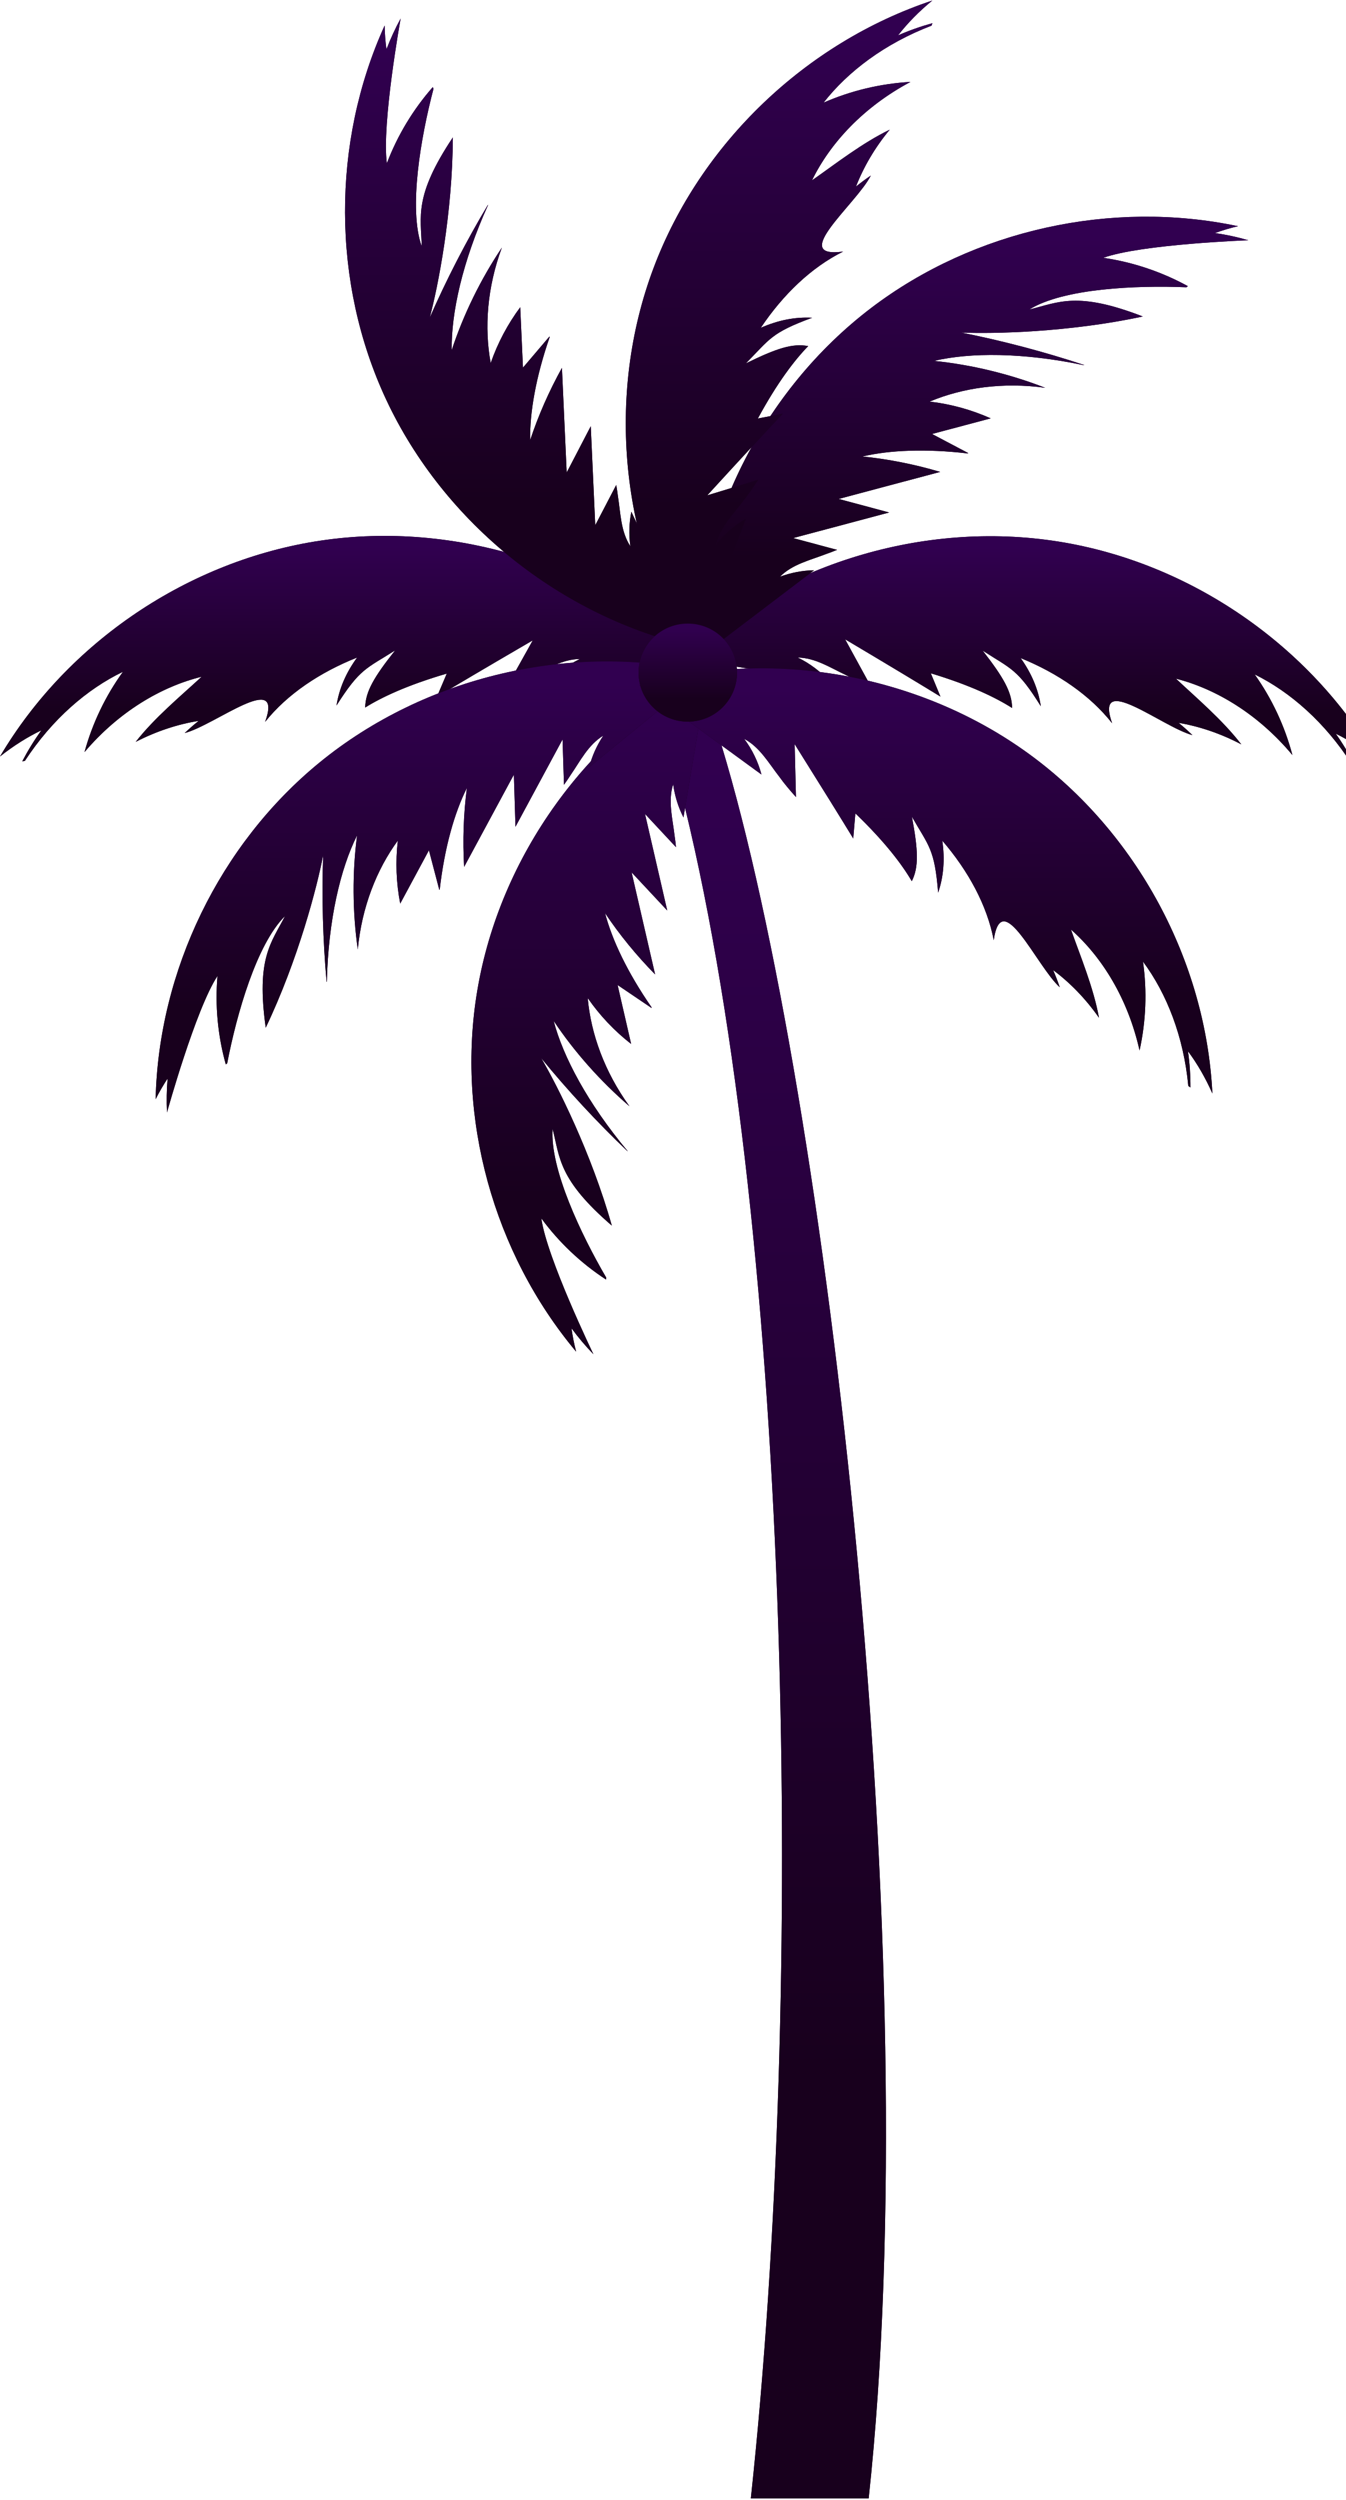
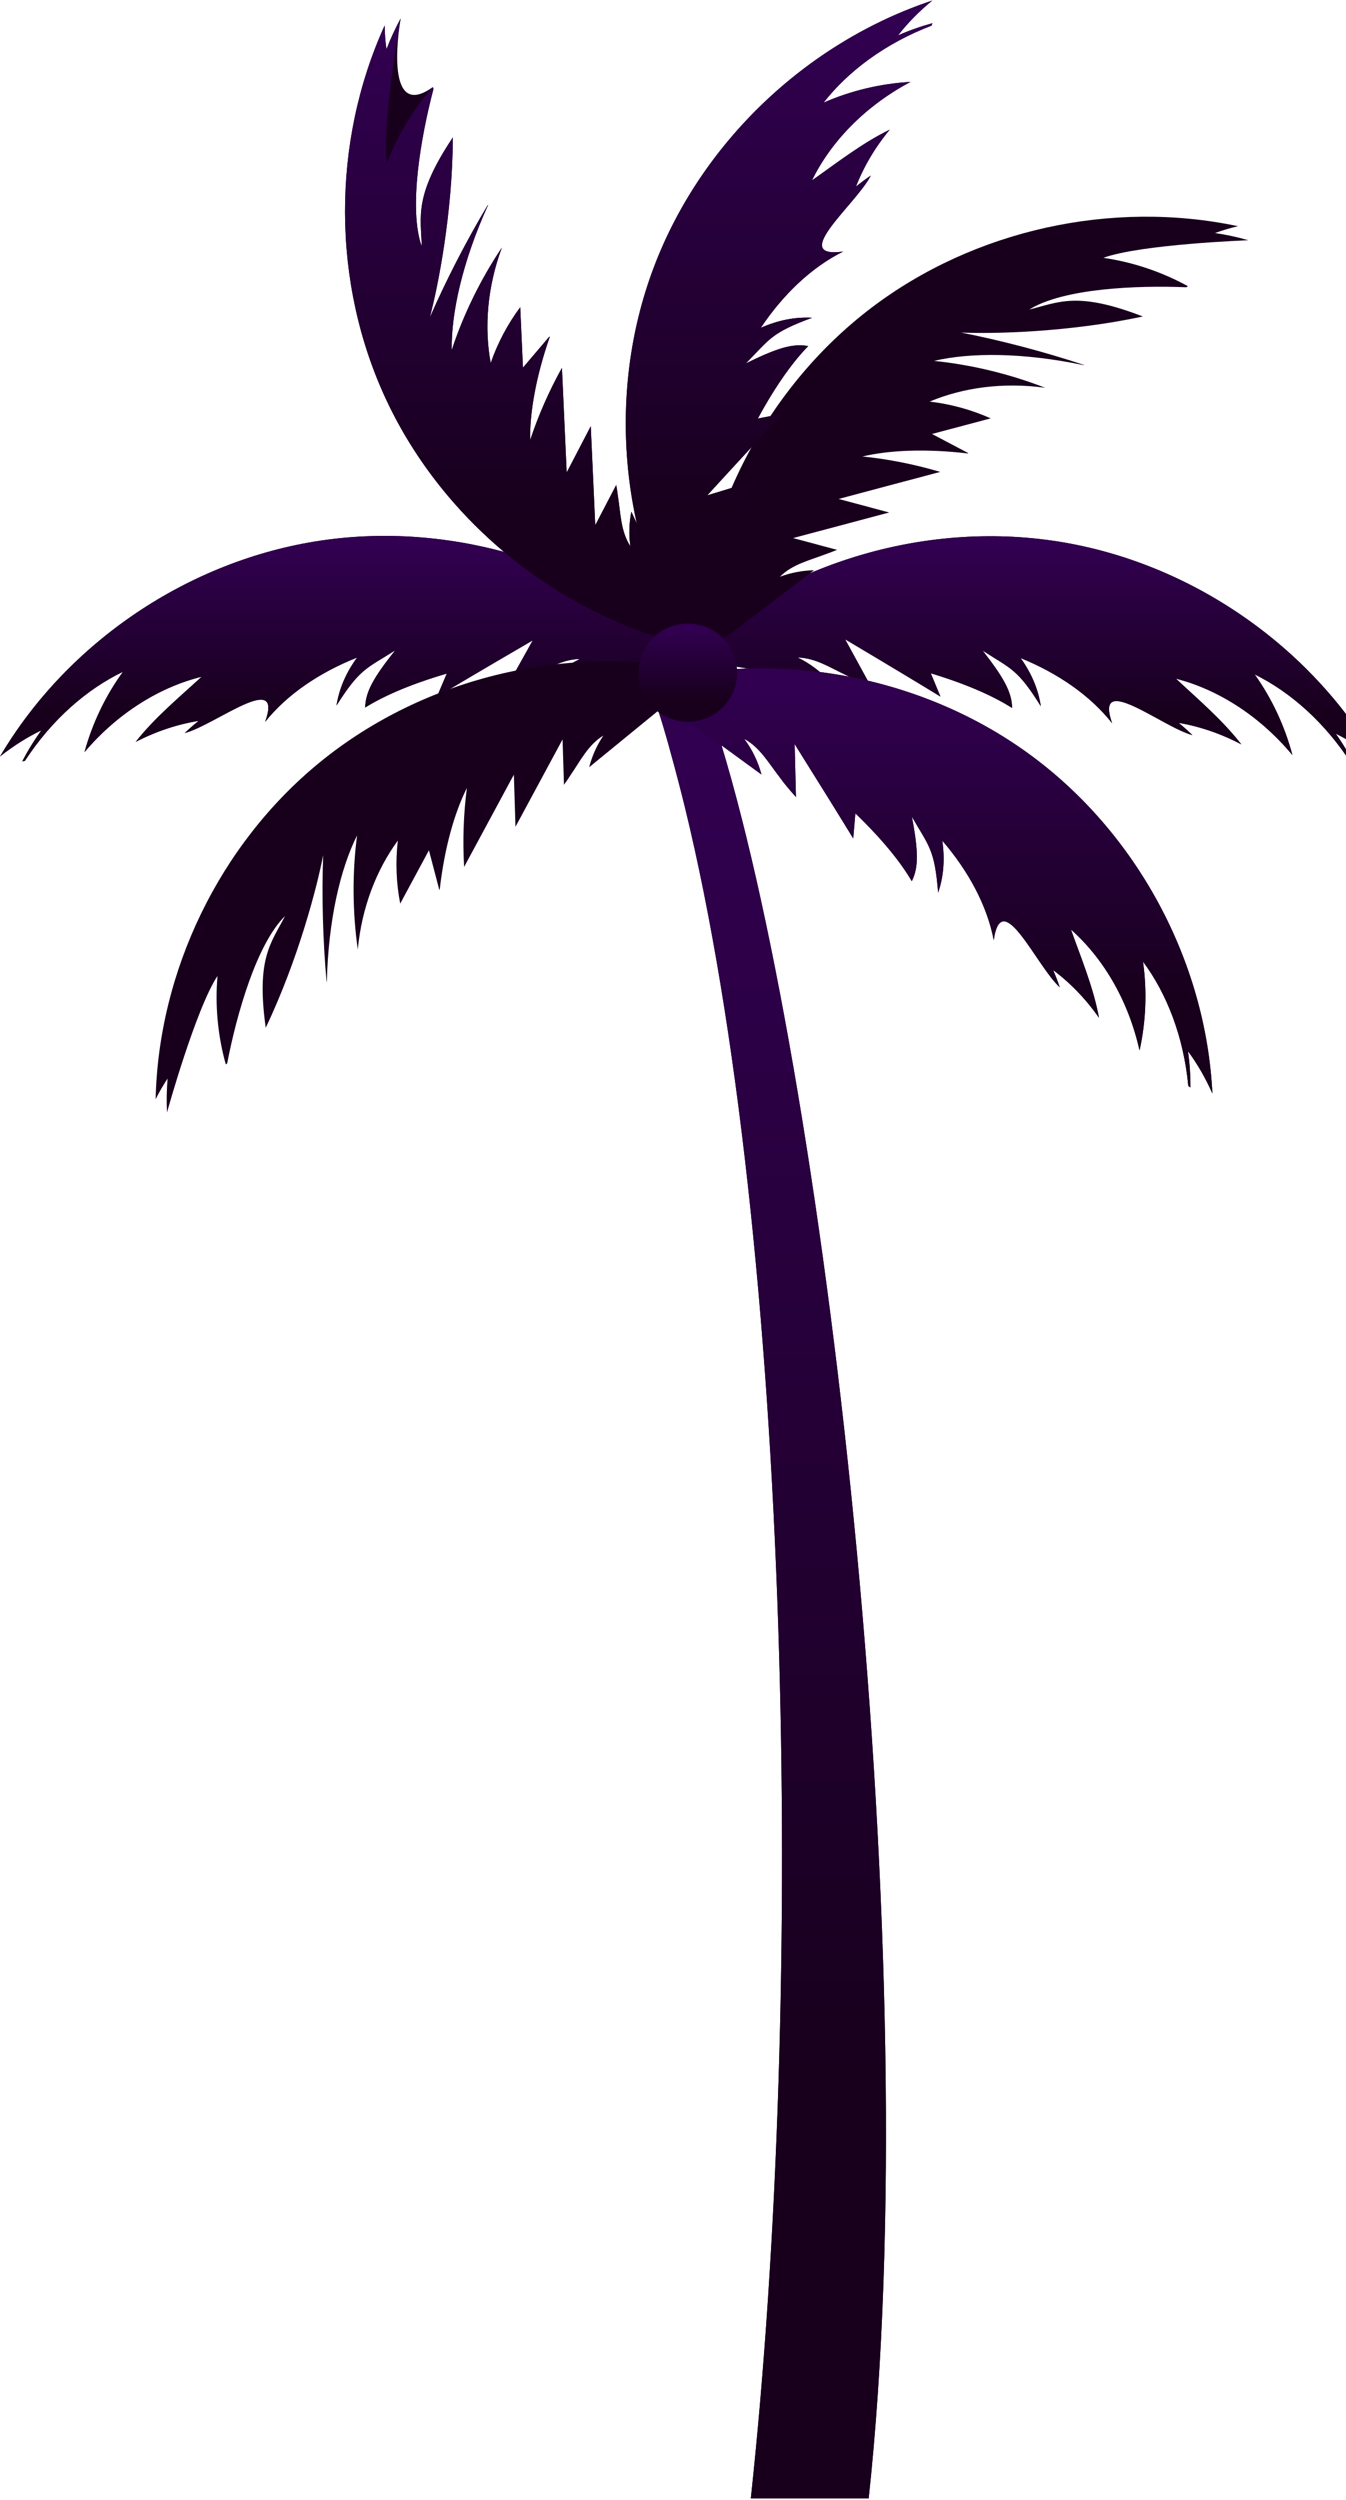
<svg xmlns="http://www.w3.org/2000/svg" width="551" height="1023" viewBox="0 0 551 1023" fill="none">
  <path d="M262.591 270.342C262.715 270.651 262.798 270.96 262.922 271.27C263.17 271.991 263.419 272.733 263.688 273.433C263.978 274.278 264.247 275.103 264.495 275.948C264.723 276.36 264.868 276.752 264.971 277.226C265.157 277.617 265.302 278.05 265.406 278.462C265.53 278.709 265.695 279.06 265.778 279.39C265.778 279.451 265.799 279.493 265.799 279.554C266.296 280.853 266.627 282.089 267.144 283.285C267.268 283.841 267.413 284.315 267.599 284.872C267.62 284.975 267.703 285.098 267.724 285.222L267.724 285.284C267.972 286.087 268.22 286.932 268.469 287.736C268.655 288.272 268.82 288.787 268.986 289.323C269.131 289.673 269.234 290.003 269.317 290.436C269.379 290.601 269.421 290.725 269.483 290.869C269.545 291.095 269.607 291.302 269.69 291.528C270.973 295.403 272.132 299.442 273.332 303.626C273.767 305.275 274.284 306.965 274.719 308.675C276.664 315.723 278.568 322.998 280.41 330.5C323.83 508.81 329.77 813.867 307.356 1022.47L355.599 1022.47C379.42 802.655 339.042 449.209 295.415 305.213L295.415 305.172C294.877 303.337 294.339 301.586 293.759 299.813C293.573 299.133 293.325 298.453 293.138 297.835C292.579 296.124 292.021 294.434 291.462 292.785C290.779 290.807 290.117 288.89 289.413 286.994C289.144 286.088 288.896 285.284 288.647 284.542C288.482 284.418 288.337 284.253 288.192 284.13C287.261 283.326 286.391 282.584 285.522 281.842C284.943 281.306 284.342 280.812 283.763 280.296C283.556 280.111 283.37 279.925 283.101 279.699C283.08 279.637 283.018 279.596 282.956 279.554C282.625 279.307 282.273 279.06 281.962 278.751L281.962 278.709C281.135 278.009 280.41 277.411 279.665 276.752C279.541 276.628 279.417 276.504 279.293 276.401C279.024 276.154 278.734 275.927 278.486 275.68C278.279 275.556 278.154 275.433 277.989 275.206C277.554 274.897 277.016 274.423 276.602 274.031C276.168 273.66 275.795 273.33 275.36 273.001C275.216 272.877 275.091 272.712 274.926 272.588C274.636 272.341 274.388 272.094 274.119 271.847C273.539 271.311 272.96 270.796 272.339 270.301C272.566 270.899 272.773 271.455 272.96 272.032C273.022 272.135 273.042 272.259 273.084 272.341C273.498 273.516 273.891 274.691 274.264 275.886C274.471 276.298 274.657 276.69 274.76 277.164C274.76 277.164 274.767 277.184 274.781 277.226C274.905 277.597 275.071 278.029 275.153 278.4C275.298 278.689 275.464 279.08 275.547 279.493C275.878 280.379 276.168 281.244 276.478 282.089C276.54 282.254 276.561 282.378 276.623 282.522C276.499 282.419 276.416 282.337 276.292 282.213C276.105 282.089 275.919 281.924 275.774 281.78C275.174 281.244 274.595 280.75 273.994 280.235C273.705 280.008 273.477 279.76 273.187 279.493C272.815 279.245 272.484 278.998 272.153 278.648C271.883 278.4 271.635 278.174 271.387 277.968C270.869 277.535 270.393 277.123 269.897 276.69C269.524 276.278 269.09 275.968 268.717 275.639C268.489 275.515 268.344 275.391 268.22 275.165C267.786 274.855 267.268 274.381 266.813 273.99C266.42 273.64 266.068 273.33 265.695 273.104C265.675 273.042 265.613 273.001 265.571 272.98C264.95 272.424 264.329 271.826 263.709 271.27C263.336 270.919 262.964 270.589 262.57 270.28L262.591 270.342Z" fill="#18001D" />
  <path d="M262.591 270.342C262.715 270.651 262.798 270.96 262.922 271.27C263.17 271.991 263.419 272.733 263.688 273.433C263.978 274.278 264.247 275.103 264.495 275.948C264.723 276.36 264.868 276.752 264.971 277.226C265.157 277.617 265.302 278.05 265.406 278.462C265.53 278.709 265.695 279.06 265.778 279.39C265.778 279.451 265.799 279.493 265.799 279.554C266.296 280.853 266.627 282.089 267.144 283.285C267.268 283.841 267.413 284.315 267.599 284.872C267.62 284.975 267.703 285.098 267.724 285.222L267.724 285.284C267.972 286.087 268.22 286.932 268.469 287.736C268.655 288.272 268.82 288.787 268.986 289.323C269.131 289.673 269.234 290.003 269.317 290.436C269.379 290.601 269.421 290.725 269.483 290.869C269.545 291.095 269.607 291.302 269.69 291.528C270.973 295.403 272.132 299.442 273.332 303.626C273.767 305.275 274.284 306.965 274.719 308.675C276.664 315.723 278.568 322.998 280.41 330.5C323.83 508.81 329.77 813.867 307.356 1022.47L355.599 1022.47C379.42 802.655 339.042 449.209 295.415 305.213L295.415 305.172C294.877 303.337 294.339 301.586 293.759 299.813C293.573 299.133 293.325 298.453 293.138 297.835C292.579 296.124 292.021 294.434 291.462 292.785C290.779 290.807 290.117 288.89 289.413 286.994C289.144 286.088 288.896 285.284 288.647 284.542C288.482 284.418 288.337 284.253 288.192 284.13C287.261 283.326 286.391 282.584 285.522 281.842C284.943 281.306 284.342 280.812 283.763 280.296C283.556 280.111 283.37 279.925 283.101 279.699C283.08 279.637 283.018 279.596 282.956 279.554C282.625 279.307 282.273 279.06 281.962 278.751L281.962 278.709C281.135 278.009 280.41 277.411 279.665 276.752C279.541 276.628 279.417 276.504 279.293 276.401C279.024 276.154 278.734 275.927 278.486 275.68C278.279 275.556 278.154 275.433 277.989 275.206C277.554 274.897 277.016 274.423 276.602 274.031C276.168 273.66 275.795 273.33 275.36 273.001C275.216 272.877 275.091 272.712 274.926 272.588C274.636 272.341 274.388 272.094 274.119 271.847C273.539 271.311 272.96 270.796 272.339 270.301C272.566 270.899 272.773 271.455 272.96 272.032C273.022 272.135 273.042 272.259 273.084 272.341C273.498 273.516 273.891 274.691 274.264 275.886C274.471 276.298 274.657 276.69 274.76 277.164C274.76 277.164 274.767 277.184 274.781 277.226C274.905 277.597 275.071 278.029 275.153 278.4C275.298 278.689 275.464 279.08 275.547 279.493C275.878 280.379 276.168 281.244 276.478 282.089C276.54 282.254 276.561 282.378 276.623 282.522C276.499 282.419 276.416 282.337 276.292 282.213C276.105 282.089 275.919 281.924 275.774 281.78C275.174 281.244 274.595 280.75 273.994 280.235C273.705 280.008 273.477 279.76 273.187 279.493C272.815 279.245 272.484 278.998 272.153 278.648C271.883 278.4 271.635 278.174 271.387 277.968C270.869 277.535 270.393 277.123 269.897 276.69C269.524 276.278 269.09 275.968 268.717 275.639C268.489 275.515 268.344 275.391 268.22 275.165C267.786 274.855 267.268 274.381 266.813 273.99C266.42 273.64 266.068 273.33 265.695 273.104C265.675 273.042 265.613 273.001 265.571 272.98C264.95 272.424 264.329 271.826 263.709 271.27C263.336 270.919 262.964 270.589 262.57 270.28L262.591 270.342Z" fill="url(#paint0_linear_1265_5403)" />
  <path d="M224.324 279.349C227.987 275.351 232.416 272.053 237.424 269.683C230.139 269.745 223.868 273.867 217.515 276.752C214.203 278.422 210.871 279.74 207.519 280.998L218.094 262.058C199.364 272.96 187.009 280.276 178.855 285.161L182.89 275.66C166.665 280.4 156.172 285.387 149.487 289.55C149.611 283.1 153.005 277.164 161.76 266.159C149.901 273.702 147.397 273.517 137.752 288.726C138.808 281.925 141.623 275.289 146.196 269.086C130.964 275.145 117.595 284.068 108.53 295.424C116.208 273.991 88.02 296.784 75.602 299.999C77.424 298.268 79.328 296.599 81.314 295.012C72.788 296.372 64.033 299.237 55.548 303.606C63.33 293.652 74.029 284.81 82.556 276.938C65.917 281.039 48.615 291.302 34.645 307.728L34.604 307.728C37.832 295.98 43.151 284.831 50.333 274.918C35.68 281.966 21.317 294.332 10.182 311.396L9.106 311.561C11.403 307.171 14.011 302.926 16.929 298.886C11.176 301.648 5.484 305.234 4.82119e-07 309.583C27.671 262.779 77.196 229.33 131.171 221.252C186.512 212.967 245.289 231.577 285.687 270.157L224.324 279.349Z" fill="#18001D" />
  <path d="M224.324 279.349C227.987 275.351 232.416 272.053 237.424 269.683C230.139 269.745 223.868 273.867 217.515 276.752C214.203 278.422 210.871 279.74 207.519 280.998L218.094 262.058C199.364 272.96 187.009 280.276 178.855 285.161L182.89 275.66C166.665 280.4 156.172 285.387 149.487 289.55C149.611 283.1 153.005 277.164 161.76 266.159C149.901 273.702 147.397 273.517 137.752 288.726C138.808 281.925 141.623 275.289 146.196 269.086C130.964 275.145 117.595 284.068 108.53 295.424C116.208 273.991 88.02 296.784 75.602 299.999C77.424 298.268 79.328 296.599 81.314 295.012C72.788 296.372 64.033 299.237 55.548 303.606C63.33 293.652 74.029 284.81 82.556 276.938C65.917 281.039 48.615 291.302 34.645 307.728L34.604 307.728C37.832 295.98 43.151 284.831 50.333 274.918C35.68 281.966 21.317 294.332 10.182 311.396L9.106 311.561C11.403 307.171 14.011 302.926 16.929 298.886C11.176 301.648 5.484 305.234 4.82119e-07 309.583C27.671 262.779 77.196 229.33 131.171 221.252C186.512 212.967 245.289 231.577 285.687 270.157L224.324 279.349Z" fill="url(#paint1_linear_1265_5403)" />
  <path d="M339.582 278.874C335.96 274.855 331.552 271.517 326.564 269.085C333.849 269.208 340.078 273.371 346.411 276.319C349.702 278.009 353.034 279.369 356.366 280.647L345.956 261.624C364.582 272.691 376.876 280.111 384.989 285.077L381.036 275.535C397.22 280.42 407.651 285.49 414.315 289.735C414.232 283.284 410.9 277.328 402.249 266.241C414.046 273.887 416.55 273.742 426.07 289.034C425.077 282.213 422.303 275.577 417.812 269.311C433.003 275.494 446.269 284.562 455.251 295.98C447.78 274.484 475.74 297.525 488.137 300.844C486.337 299.092 484.433 297.402 482.467 295.815C490.973 297.258 499.706 300.184 508.15 304.636C500.451 294.62 489.834 285.675 481.37 277.72C497.968 281.966 515.187 292.394 529.012 308.943L529.053 308.943C525.928 297.175 520.713 285.964 513.614 275.989C528.205 283.181 542.444 295.671 553.433 312.817L554.509 312.982C552.253 308.572 549.687 304.306 546.81 300.246C552.543 303.069 558.193 306.696 563.636 311.107C536.38 264.056 487.144 230.175 433.252 221.622C377.973 212.842 319.03 230.937 278.301 269.147L339.582 278.874Z" fill="#18001D" />
  <path d="M339.582 278.874C335.96 274.855 331.552 271.517 326.564 269.085C333.849 269.208 340.078 273.371 346.411 276.319C349.702 278.009 353.034 279.369 356.366 280.647L345.956 261.624C364.582 272.691 376.876 280.111 384.989 285.077L381.036 275.535C397.22 280.42 407.651 285.49 414.315 289.735C414.232 283.284 410.9 277.328 402.249 266.241C414.046 273.887 416.55 273.742 426.07 289.034C425.077 282.213 422.303 275.577 417.812 269.311C433.003 275.494 446.269 284.562 455.251 295.98C447.78 274.484 475.74 297.525 488.137 300.844C486.337 299.092 484.433 297.402 482.467 295.815C490.973 297.258 499.706 300.184 508.15 304.636C500.451 294.62 489.834 285.675 481.37 277.72C497.968 281.966 515.187 292.394 529.012 308.943L529.053 308.943C525.928 297.175 520.713 285.964 513.614 275.989C528.205 283.181 542.444 295.671 553.433 312.817L554.509 312.982C552.253 308.572 549.687 304.306 546.81 300.246C552.543 303.069 558.193 306.696 563.636 311.107C536.38 264.056 487.144 230.175 433.252 221.622C377.973 212.842 319.03 230.937 278.301 269.147L339.582 278.874Z" fill="url(#paint2_linear_1265_5403)" />
-   <path d="M279.768 334.499C277.637 330.295 276.209 325.719 275.567 320.938C273.373 327.863 275.36 335.055 276.147 341.98C276.395 343.567 276.581 345.133 276.726 346.7L264.039 333.098L273.146 372.626L258.555 357.004L268.179 398.779C260.542 391.009 253.567 382.498 247.69 373.697C250.546 384.641 256.899 398.037 266.751 412.257L266.709 412.505L252.822 403.107L258.369 427.24C251.56 421.944 245.558 415.617 240.591 408.445C241.895 423.056 247.462 438.616 257.686 452.734C245.889 442.594 235.127 430.496 226.642 417.78C230.471 432.413 240.57 451.476 256.879 471.014L256.879 471.138C244.544 459.39 232.188 446.056 221.53 432.99C228.153 444.243 242.04 471.756 250.463 501.577C228.608 482.72 229.229 473.94 226.228 461.987C225.048 478.289 237.88 505.246 248.186 522.887L248.062 523.629C237.838 516.952 228.836 508.461 221.592 498.589C223.807 514.664 242.93 554.213 242.93 554.213C239.701 550.874 236.7 547.33 233.948 543.579C234.382 546.732 235.003 549.947 235.852 553.162C201.993 512.747 186.657 457.371 195.37 405.436C204.58 350.45 240.529 300.556 289.889 274.238L279.789 334.52L279.768 334.499Z" fill="#18001D" />
-   <path d="M279.768 334.499C277.637 330.295 276.209 325.719 275.567 320.938C273.373 327.863 275.36 335.055 276.147 341.98C276.395 343.567 276.581 345.133 276.726 346.7L264.039 333.098L273.146 372.626L258.555 357.004L268.179 398.779C260.542 391.009 253.567 382.498 247.69 373.697C250.546 384.641 256.899 398.037 266.751 412.257L266.709 412.505L252.822 403.107L258.369 427.24C251.56 421.944 245.558 415.617 240.591 408.445C241.895 423.056 247.462 438.616 257.686 452.734C245.889 442.594 235.127 430.496 226.642 417.78C230.471 432.413 240.57 451.476 256.879 471.014L256.879 471.138C244.544 459.39 232.188 446.056 221.53 432.99C228.153 444.243 242.04 471.756 250.463 501.577C228.608 482.72 229.229 473.94 226.228 461.987C225.048 478.289 237.88 505.246 248.186 522.887L248.062 523.629C237.838 516.952 228.836 508.461 221.592 498.589C223.807 514.664 242.93 554.213 242.93 554.213C239.701 550.874 236.7 547.33 233.948 543.579C234.382 546.732 235.003 549.947 235.852 553.162C201.993 512.747 186.657 457.371 195.37 405.436C204.58 350.45 240.529 300.556 289.889 274.238L279.789 334.52L279.768 334.499Z" fill="url(#paint3_linear_1265_5403)" />
  <path d="M241.171 313.993C242.351 309.418 244.296 305.049 246.987 301.03C240.757 304.802 237.508 311.52 233.534 317.25C232.686 318.61 231.775 319.908 230.865 321.165L230.285 302.617L211.017 338.353L210.355 317.023L189.99 354.779C189.369 343.918 189.742 332.954 191.128 322.464C186.058 332.583 181.981 346.824 180.014 363.991L179.828 364.156L175.586 347.978L163.83 369.803C162.195 361.353 161.843 352.656 162.858 344C154.186 355.85 148.101 371.225 146.466 388.557C144.273 373.203 144.169 357.025 146.177 341.877C139.388 355.418 134.401 376.377 133.8 401.768L133.697 401.85C132.165 384.93 131.669 366.794 132.29 349.977C129.847 362.796 122.128 392.617 108.779 420.584C104.785 392.061 111.035 385.857 116.685 374.873C105.033 386.373 96.879 415.081 93.009 435.134L92.429 435.608C89.159 423.881 87.98 411.578 89.035 399.398C80.094 412.938 68.36 455.269 68.36 455.269C68.132 450.653 68.215 445.995 68.608 441.378C66.849 444.037 65.214 446.861 63.703 449.849C64.903 397.234 89.925 345.484 130.799 312.056C174.054 276.691 234.093 262.656 288.648 275.166L241.212 313.952L241.171 313.993Z" fill="#18001D" />
-   <path d="M241.171 313.993C242.351 309.418 244.296 305.049 246.987 301.03C240.757 304.802 237.508 311.52 233.534 317.25C232.686 318.61 231.775 319.908 230.865 321.165L230.285 302.617L211.017 338.353L210.355 317.023L189.99 354.779C189.369 343.918 189.742 332.954 191.128 322.464C186.058 332.583 181.981 346.824 180.014 363.991L179.828 364.156L175.586 347.978L163.83 369.803C162.195 361.353 161.843 352.656 162.858 344C154.186 355.85 148.101 371.225 146.466 388.557C144.273 373.203 144.169 357.025 146.177 341.877C139.388 355.418 134.401 376.377 133.8 401.768L133.697 401.85C132.165 384.93 131.669 366.794 132.29 349.977C129.847 362.796 122.128 392.617 108.779 420.584C104.785 392.061 111.035 385.857 116.685 374.873C105.033 386.373 96.879 415.081 93.009 435.134L92.429 435.608C89.159 423.881 87.98 411.578 89.035 399.398C80.094 412.938 68.36 455.269 68.36 455.269C68.132 450.653 68.215 445.995 68.608 441.378C66.849 444.037 65.214 446.861 63.703 449.849C64.903 397.234 89.925 345.484 130.799 312.056C174.054 276.691 234.093 262.656 288.648 275.166L241.212 313.952L241.171 313.993Z" fill="url(#paint4_linear_1265_5403)" />
  <path d="M311.723 316.981C310.337 311.746 307.957 306.779 304.625 302.348C311.04 305.77 314.683 312.303 318.967 317.805C321.119 320.814 323.458 323.535 325.838 326.193L325.3 304.533C336.786 322.854 344.34 335.055 349.287 343.155L350.156 332.871C362.325 344.577 369.279 353.83 373.252 360.631C376.15 354.86 375.902 348.039 373.294 334.231C380.268 346.411 382.586 347.4 384.035 365.33C386.27 358.817 386.87 351.645 385.732 344.02C396.411 356.427 404.069 370.523 406.801 384.764C410.009 362.239 424.33 395.44 433.83 404.034C433.022 401.643 432.112 399.294 431.098 396.986C438.01 402.138 444.426 408.712 449.89 416.523C447.634 404.116 442.274 391.339 438.403 380.395C451.214 391.73 461.769 408.815 466.467 429.837L466.509 429.837C469.116 417.966 469.613 405.621 467.895 393.523C477.581 406.548 484.535 424.148 486.439 444.407L487.329 445.046C487.349 440.1 487.018 435.133 486.315 430.208C490.123 435.319 493.475 441.13 496.311 447.519C493.641 393.276 465.37 340.743 421.35 308.634C376.191 275.701 315.469 264.984 261.701 280.482L311.765 317.002L311.723 316.981Z" fill="#18001D" />
  <path d="M311.723 316.981C310.337 311.746 307.957 306.779 304.625 302.348C311.04 305.77 314.683 312.303 318.967 317.805C321.119 320.814 323.458 323.535 325.838 326.193L325.3 304.533C336.786 322.854 344.34 335.055 349.287 343.155L350.156 332.871C362.325 344.577 369.279 353.83 373.252 360.631C376.15 354.86 375.902 348.039 373.294 334.231C380.268 346.411 382.586 347.4 384.035 365.33C386.27 358.817 386.87 351.645 385.732 344.02C396.411 356.427 404.069 370.523 406.801 384.764C410.009 362.239 424.33 395.44 433.83 404.034C433.022 401.643 432.112 399.294 431.098 396.986C438.01 402.138 444.426 408.712 449.89 416.523C447.634 404.116 442.274 391.339 438.403 380.395C451.214 391.73 461.769 408.815 466.467 429.837L466.509 429.837C469.116 417.966 469.613 405.621 467.895 393.523C477.581 406.548 484.535 424.148 486.439 444.407L487.329 445.046C487.349 440.1 487.018 435.133 486.315 430.208C490.123 435.319 493.475 441.13 496.311 447.519C493.641 393.276 465.37 340.743 421.35 308.634C376.191 275.701 315.469 264.984 261.701 280.482L311.765 317.002L311.723 316.981Z" fill="url(#paint5_linear_1265_5403)" />
  <path d="M333.289 233.369C328.55 233.451 323.811 234.338 319.278 236.028C324.39 230.855 331.716 229.247 338.215 226.712C339.726 226.197 341.216 225.62 342.665 225.022L324.659 220.2L364.002 209.73L343.306 204.186L384.884 193.119C374.412 190.028 363.609 187.864 353.033 186.813C364.085 184.216 378.945 183.557 396.184 185.576L396.371 185.432L381.532 177.601L405.56 171.212C397.675 167.688 389.251 165.359 380.559 164.349C394.136 158.661 410.547 156.311 427.87 158.702C413.362 153.055 397.592 149.222 382.318 147.697C397.095 144.214 418.743 144.214 443.702 149.449L443.806 149.366C427.622 144.008 410.009 139.35 393.432 136.094C406.512 136.671 437.431 136.032 467.834 129.52C440.888 119.091 433.375 123.728 421.351 126.675C435.258 118.02 465.205 116.721 485.674 117.566L486.274 117.113C475.553 111.239 463.819 107.282 451.67 105.51C466.965 99.945 511.026 98.317 511.026 98.317C506.556 97.019 502.003 96.05 497.388 95.37C500.389 94.278 503.534 93.33 506.784 92.567C455.085 81.644 398.751 94.031 356.696 125.975C312.2 159.774 284.695 214.759 284.385 270.486L333.186 233.41L333.289 233.369Z" fill="#18001D" />
-   <path d="M333.289 233.369C328.55 233.451 323.811 234.338 319.278 236.028C324.39 230.855 331.716 229.247 338.215 226.712C339.726 226.197 341.216 225.62 342.665 225.022L324.659 220.2L364.002 209.73L343.306 204.186L384.884 193.119C374.412 190.028 363.609 187.864 353.033 186.813C364.085 184.216 378.945 183.557 396.184 185.576L396.371 185.432L381.532 177.601L405.56 171.212C397.675 167.688 389.251 165.359 380.559 164.349C394.136 158.661 410.547 156.311 427.87 158.702C413.362 153.055 397.592 149.222 382.318 147.697C397.095 144.214 418.743 144.214 443.702 149.449L443.806 149.366C427.622 144.008 410.009 139.35 393.432 136.094C406.512 136.671 437.431 136.032 467.834 129.52C440.888 119.091 433.375 123.728 421.351 126.675C435.258 118.02 465.205 116.721 485.674 117.566L486.274 117.113C475.553 111.239 463.819 107.282 451.67 105.51C466.965 99.945 511.026 98.317 511.026 98.317C506.556 97.019 502.003 96.05 497.388 95.37C500.389 94.278 503.534 93.33 506.784 92.567C455.085 81.644 398.751 94.031 356.696 125.975C312.2 159.774 284.695 214.759 284.385 270.486L333.186 233.41L333.289 233.369Z" fill="url(#paint6_linear_1265_5403)" />
  <path d="M305.205 212.369C300.528 215.11 296.347 218.737 292.974 223.127C294.546 216.037 299.886 210.802 304.067 205.217C306.385 202.332 308.392 199.364 310.317 196.376L289.517 202.724C304.129 186.752 313.897 176.241 320.396 169.316L310.234 171.274C318.264 156.456 325.342 147.285 330.847 141.638C324.473 140.422 317.954 142.504 305.308 148.728C315.201 138.753 315.532 136.259 332.482 130.035C325.57 129.644 318.492 131.025 311.434 134.157C320.541 120.576 332.11 109.426 345.148 102.955C322.507 105.964 350.757 83.273 356.489 71.835C354.399 73.257 352.371 74.761 350.405 76.348C353.53 68.332 358.145 60.397 364.23 53.06C352.826 58.583 341.919 67.157 332.399 73.814C339.891 58.46 353.571 43.745 372.632 33.564L372.632 33.523C360.442 34.223 348.356 37.088 337.139 42.014C347.135 29.215 362.264 17.798 381.325 10.502L381.697 9.492C376.896 10.811 372.198 12.46 367.624 14.48C371.535 9.451 376.233 4.649 381.656 0.218C329.916 17.427 286.744 58.686 267.58 109.57C247.918 161.753 253.941 222.879 283.433 270.26L305.246 212.41L305.205 212.369Z" fill="#18001D" />
  <path d="M305.205 212.369C300.528 215.11 296.347 218.737 292.974 223.127C294.546 216.037 299.886 210.802 304.067 205.217C306.385 202.332 308.392 199.364 310.317 196.376L289.517 202.724C304.129 186.752 313.897 176.241 320.396 169.316L310.234 171.274C318.264 156.456 325.342 147.285 330.847 141.638C324.473 140.422 317.954 142.504 305.308 148.728C315.201 138.753 315.532 136.259 332.482 130.035C325.57 129.644 318.492 131.025 311.434 134.157C320.541 120.576 332.11 109.426 345.148 102.955C322.507 105.964 350.757 83.273 356.489 71.835C354.399 73.257 352.371 74.761 350.405 76.348C353.53 68.332 358.145 60.397 364.23 53.06C352.826 58.583 341.919 67.157 332.399 73.814C339.891 58.46 353.571 43.745 372.632 33.564L372.632 33.523C360.442 34.223 348.356 37.088 337.139 42.014C347.135 29.215 362.264 17.798 381.325 10.502L381.697 9.492C376.896 10.811 372.198 12.46 367.624 14.48C371.535 9.451 376.233 4.649 381.656 0.218C329.916 17.427 286.744 58.686 267.58 109.57C247.918 161.753 253.941 222.879 283.433 270.26L305.246 212.41L305.205 212.369Z" fill="url(#paint7_linear_1265_5403)" />
-   <path d="M258.452 209.38C257.52 213.996 257.375 218.798 258.058 223.58C254.085 217.5 254.064 210.019 252.967 203.156C252.781 201.569 252.533 200.003 252.264 198.457L243.675 214.944L241.833 174.427L231.982 193.367L230.036 150.541C224.759 160.062 220.33 170.099 217.018 180.156C216.832 168.862 219.357 154.251 225.028 137.928L224.924 137.701L214.08 150.459L212.962 125.728C207.829 132.632 203.732 140.339 200.875 148.562C198.206 134.136 199.406 117.669 205.449 101.326C196.798 114.228 189.679 128.757 184.919 143.286C184.671 128.159 189.286 107.117 199.779 83.953L199.716 83.85C190.983 98.441 182.663 114.578 175.916 130.014C179.29 117.422 185.271 87.188 185.374 56.233C169.376 80.222 172.315 88.528 172.646 100.852C167.141 85.457 172.274 56.069 177.468 36.325L177.158 35.645C169.107 44.816 162.712 55.389 158.366 66.827C156.193 50.751 164.016 7.555 164.016 7.555C161.801 11.615 159.856 15.84 158.2 20.188C157.766 17.035 157.517 13.779 157.455 10.44C135.683 58.377 135.766 115.835 158.097 163.566C181.732 214.1 229.767 252.597 284.384 264.819L258.452 209.421L258.452 209.38Z" fill="#18001D" />
+   <path d="M258.452 209.38C257.52 213.996 257.375 218.798 258.058 223.58C254.085 217.5 254.064 210.019 252.967 203.156C252.781 201.569 252.533 200.003 252.264 198.457L243.675 214.944L241.833 174.427L231.982 193.367L230.036 150.541C224.759 160.062 220.33 170.099 217.018 180.156C216.832 168.862 219.357 154.251 225.028 137.928L224.924 137.701L214.08 150.459L212.962 125.728C207.829 132.632 203.732 140.339 200.875 148.562C198.206 134.136 199.406 117.669 205.449 101.326C196.798 114.228 189.679 128.757 184.919 143.286C184.671 128.159 189.286 107.117 199.779 83.953L199.716 83.85C190.983 98.441 182.663 114.578 175.916 130.014C179.29 117.422 185.271 87.188 185.374 56.233C169.376 80.222 172.315 88.528 172.646 100.852C167.141 85.457 172.274 56.069 177.468 36.325L177.158 35.645C156.193 50.751 164.016 7.555 164.016 7.555C161.801 11.615 159.856 15.84 158.2 20.188C157.766 17.035 157.517 13.779 157.455 10.44C135.683 58.377 135.766 115.835 158.097 163.566C181.732 214.1 229.767 252.597 284.384 264.819L258.452 209.421L258.452 209.38Z" fill="#18001D" />
  <path d="M258.452 209.38C257.52 213.996 257.375 218.798 258.058 223.58C254.085 217.5 254.064 210.019 252.967 203.156C252.781 201.569 252.533 200.003 252.264 198.457L243.675 214.944L241.833 174.427L231.982 193.367L230.036 150.541C224.759 160.062 220.33 170.099 217.018 180.156C216.832 168.862 219.357 154.251 225.028 137.928L224.924 137.701L214.08 150.459L212.962 125.728C207.829 132.632 203.732 140.339 200.875 148.562C198.206 134.136 199.406 117.669 205.449 101.326C196.798 114.228 189.679 128.757 184.919 143.286C184.671 128.159 189.286 107.117 199.779 83.953L199.716 83.85C190.983 98.441 182.663 114.578 175.916 130.014C179.29 117.422 185.271 87.188 185.374 56.233C169.376 80.222 172.315 88.528 172.646 100.852C167.141 85.457 172.274 56.069 177.468 36.325L177.158 35.645C169.107 44.816 162.712 55.389 158.366 66.827C156.193 50.751 164.016 7.555 164.016 7.555C161.801 11.615 159.856 15.84 158.2 20.188C157.766 17.035 157.517 13.779 157.455 10.44C135.683 58.377 135.766 115.835 158.097 163.566C181.732 214.1 229.767 252.597 284.384 264.819L258.452 209.421L258.452 209.38Z" fill="url(#paint8_linear_1265_5403)" />
  <path d="M301.708 275.125C301.791 286.212 292.829 295.26 281.695 295.322C270.56 295.383 261.475 286.48 261.413 275.393C261.33 264.305 270.291 255.257 281.426 255.196C292.56 255.134 301.646 264.037 301.708 275.125Z" fill="#18001D" />
  <path d="M301.708 275.125C301.791 286.212 292.829 295.26 281.695 295.322C270.56 295.383 261.475 286.48 261.413 275.393C261.33 264.305 270.291 255.257 281.426 255.196C292.56 255.134 301.646 264.037 301.708 275.125Z" fill="url(#paint9_linear_1265_5403)" />
  <defs>
    <linearGradient id="paint0_linear_1265_5403" x1="312.625" y1="306.325" x2="312.625" y2="848.003" gradientUnits="userSpaceOnUse">
      <stop stop-color="#310050" />
      <stop offset="1" stop-color="#18001D" />
    </linearGradient>
    <linearGradient id="paint1_linear_1265_5403" x1="142.844" y1="223.732" x2="142.844" y2="290.164" gradientUnits="userSpaceOnUse">
      <stop stop-color="#310050" />
      <stop offset="1" stop-color="#18001D" />
    </linearGradient>
    <linearGradient id="paint2_linear_1265_5403" x1="420.968" y1="223.923" x2="420.968" y2="291.285" gradientUnits="userSpaceOnUse">
      <stop stop-color="#310050" />
      <stop offset="1" stop-color="#18001D" />
    </linearGradient>
    <linearGradient id="paint3_linear_1265_5403" x1="241.429" y1="287.654" x2="241.429" y2="489.273" gradientUnits="userSpaceOnUse">
      <stop stop-color="#310050" />
      <stop offset="1" stop-color="#18001D" />
    </linearGradient>
    <linearGradient id="paint4_linear_1265_5403" x1="176.175" y1="279.519" x2="176.175" y2="412.453" gradientUnits="userSpaceOnUse">
      <stop stop-color="#310050" />
      <stop offset="1" stop-color="#18001D" />
    </linearGradient>
    <linearGradient id="paint5_linear_1265_5403" x1="379.006" y1="281.842" x2="379.006" y2="407.157" gradientUnits="userSpaceOnUse">
      <stop stop-color="#310050" />
      <stop offset="1" stop-color="#18001D" />
    </linearGradient>
    <linearGradient id="paint6_linear_1265_5403" x1="397.706" y1="97.391" x2="397.706" y2="228.316" gradientUnits="userSpaceOnUse">
      <stop stop-color="#310050" />
      <stop offset="1" stop-color="#18001D" />
    </linearGradient>
    <linearGradient id="paint7_linear_1265_5403" x1="318.931" y1="13.159" x2="318.931" y2="207.624" gradientUnits="userSpaceOnUse">
      <stop stop-color="#310050" />
      <stop offset="1" stop-color="#18001D" />
    </linearGradient>
    <linearGradient id="paint8_linear_1265_5403" x1="212.81" y1="19.883" x2="212.81" y2="205.147" gradientUnits="userSpaceOnUse">
      <stop stop-color="#310050" />
      <stop offset="1" stop-color="#18001D" />
    </linearGradient>
    <linearGradient id="paint9_linear_1265_5403" x1="281.56" y1="257.118" x2="281.56" y2="286.015" gradientUnits="userSpaceOnUse">
      <stop stop-color="#310050" />
      <stop offset="1" stop-color="#18001D" />
    </linearGradient>
  </defs>
</svg>